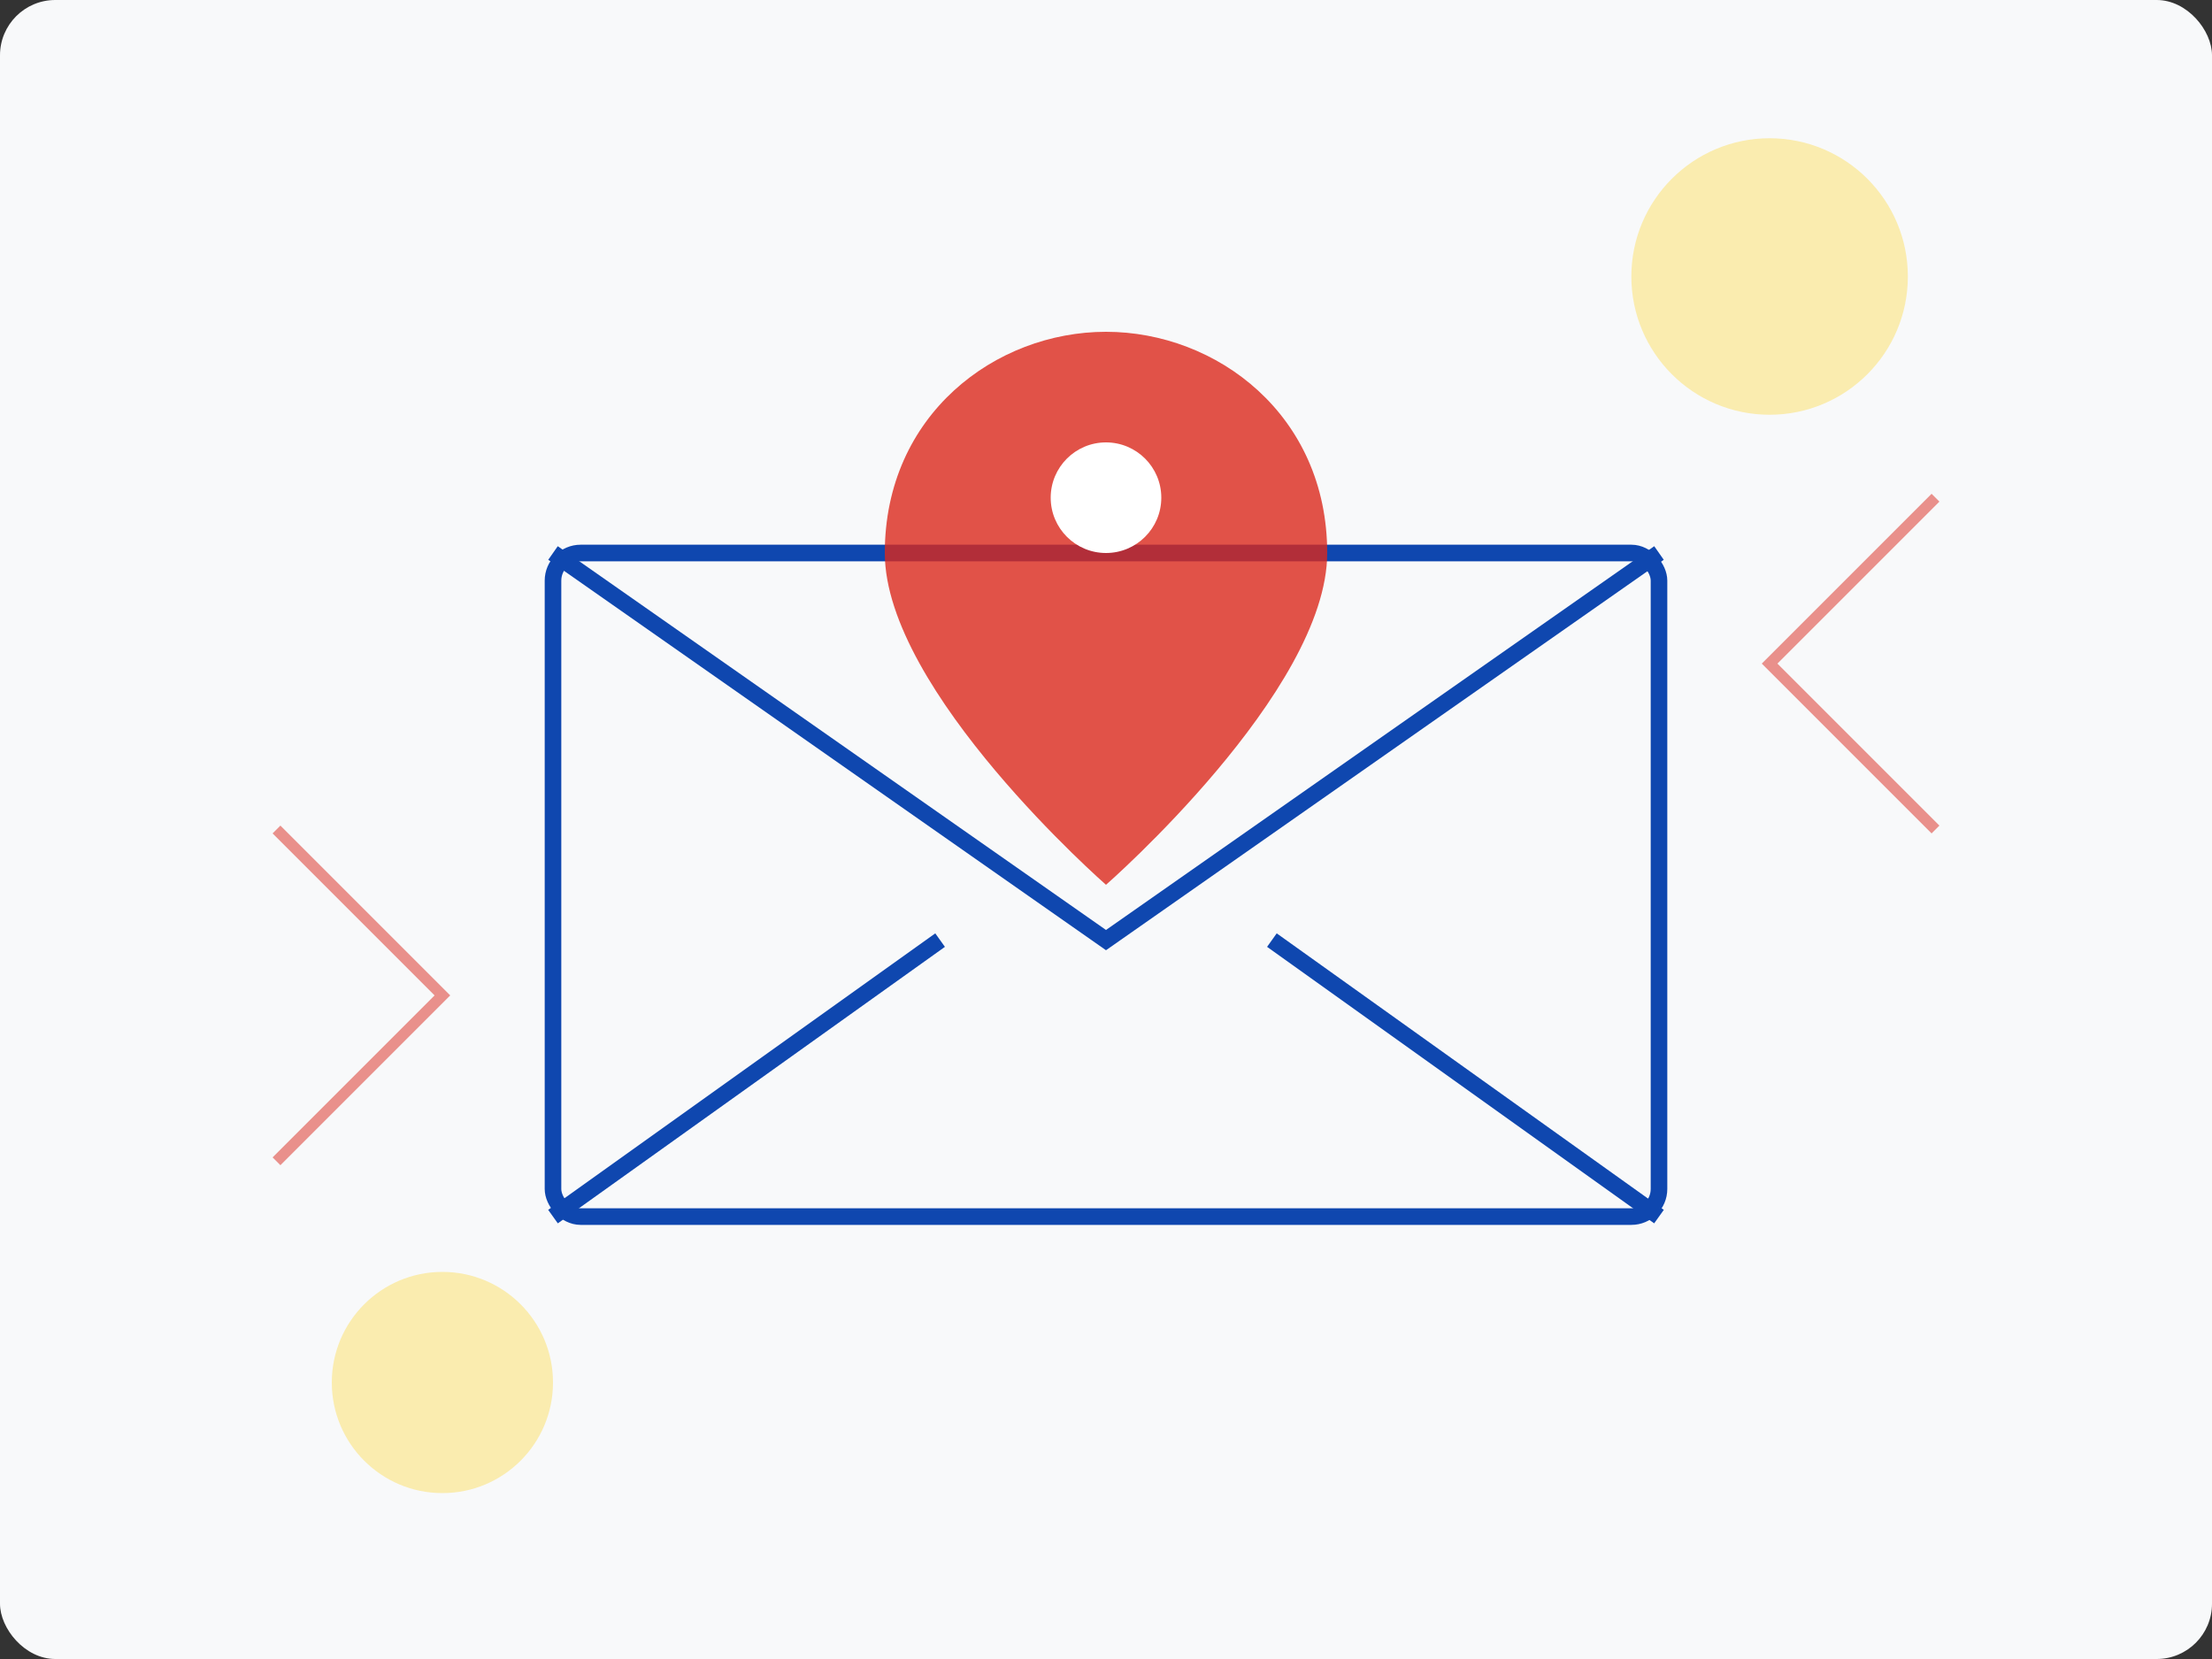
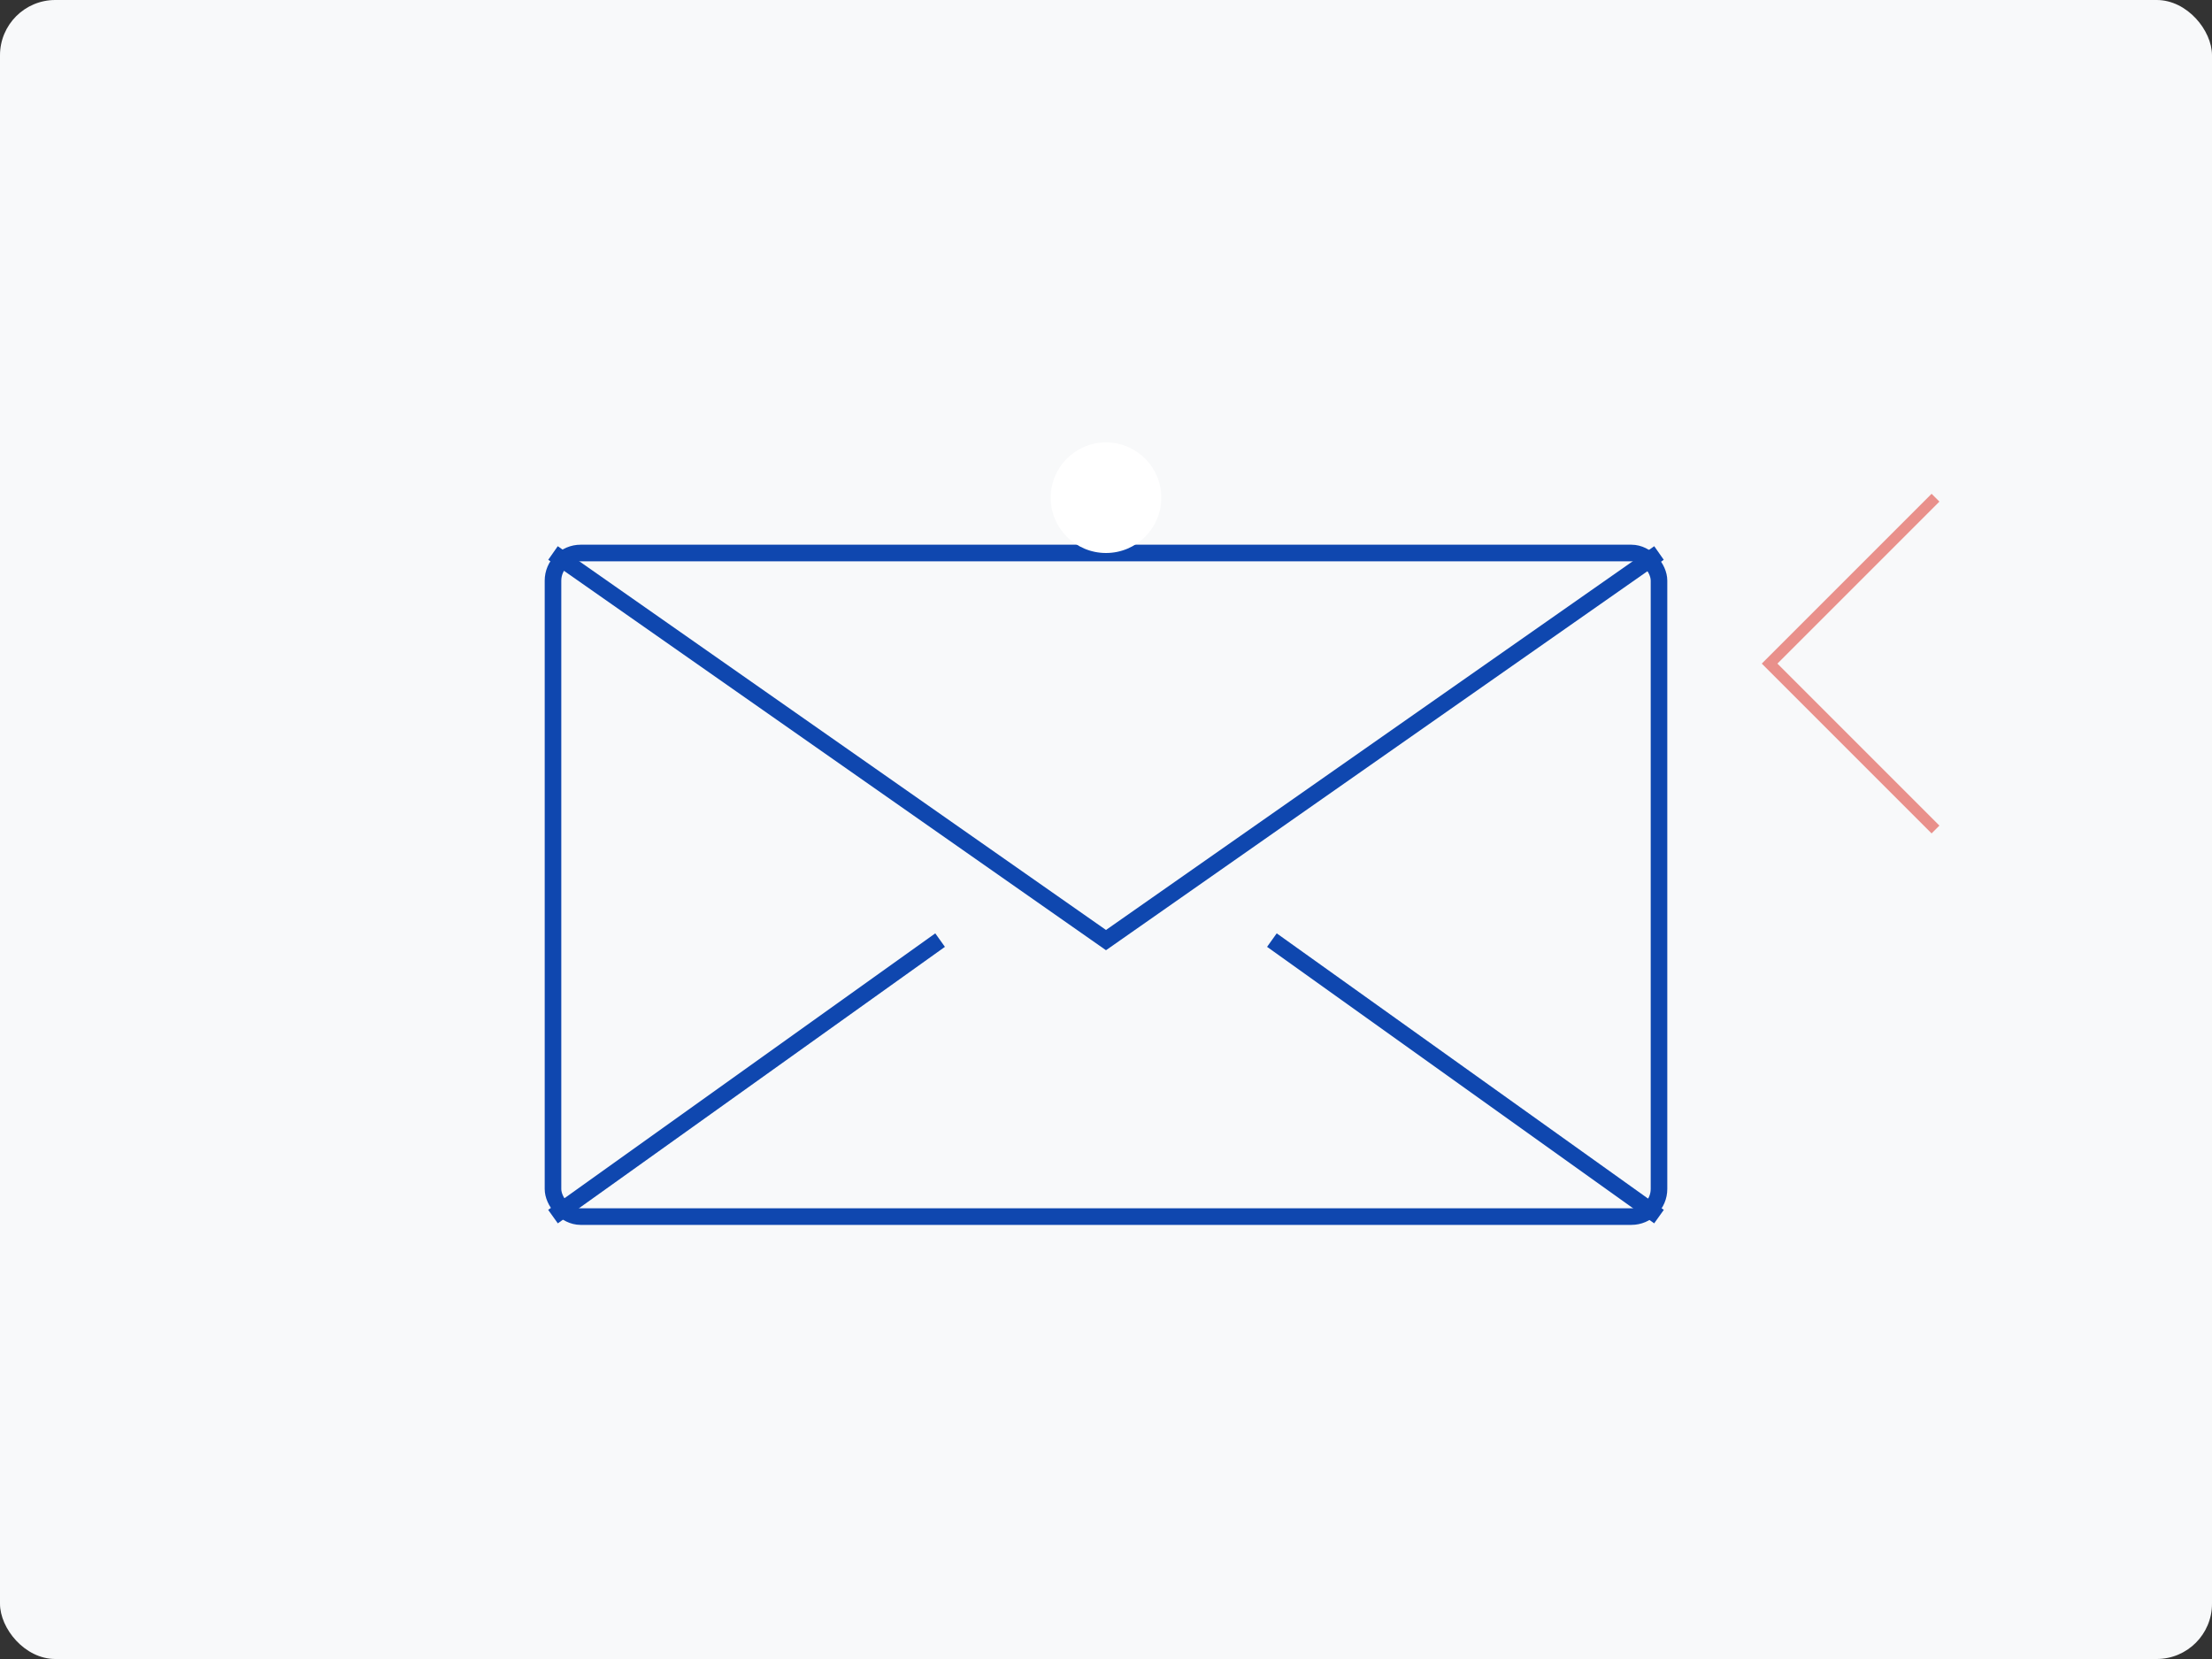
<svg xmlns="http://www.w3.org/2000/svg" width="400" height="300" viewBox="0 0 400 300">
  <rect x="0" y="0" width="400" height="300" fill="#333333" stroke="none" />
  <rect width="400" height="300" fill="#f8f9fa" rx="10" ry="10" />
  <rect x="100" y="100" width="200" height="120" fill="none" stroke="#0f47af" stroke-width="3" rx="5" ry="5" />
  <path d="M100 100 L200 170 L300 100" fill="none" stroke="#0f47af" stroke-width="3" />
  <path d="M100 220 L170 170" fill="none" stroke="#0f47af" stroke-width="3" />
  <path d="M300 220 L230 170" fill="none" stroke="#0f47af" stroke-width="3" />
-   <path d="M200 60 C180 60 160 75 160 100 C160 125 200 160 200 160 C200 160 240 125 240 100 C240 75 220 60 200 60 Z" fill="#da291c" opacity="0.8" />
  <circle cx="200" cy="90" r="10" fill="#ffffff" />
-   <circle cx="80" cy="250" r="20" fill="#ffcc00" opacity="0.3" />
-   <circle cx="320" cy="50" r="25" fill="#ffcc00" opacity="0.3" />
-   <path d="M50 150 L80 180 L50 210" fill="none" stroke="#da291c" stroke-width="2" opacity="0.5" />
  <path d="M350 90 L320 120 L350 150" fill="none" stroke="#da291c" stroke-width="2" opacity="0.5" />
</svg>